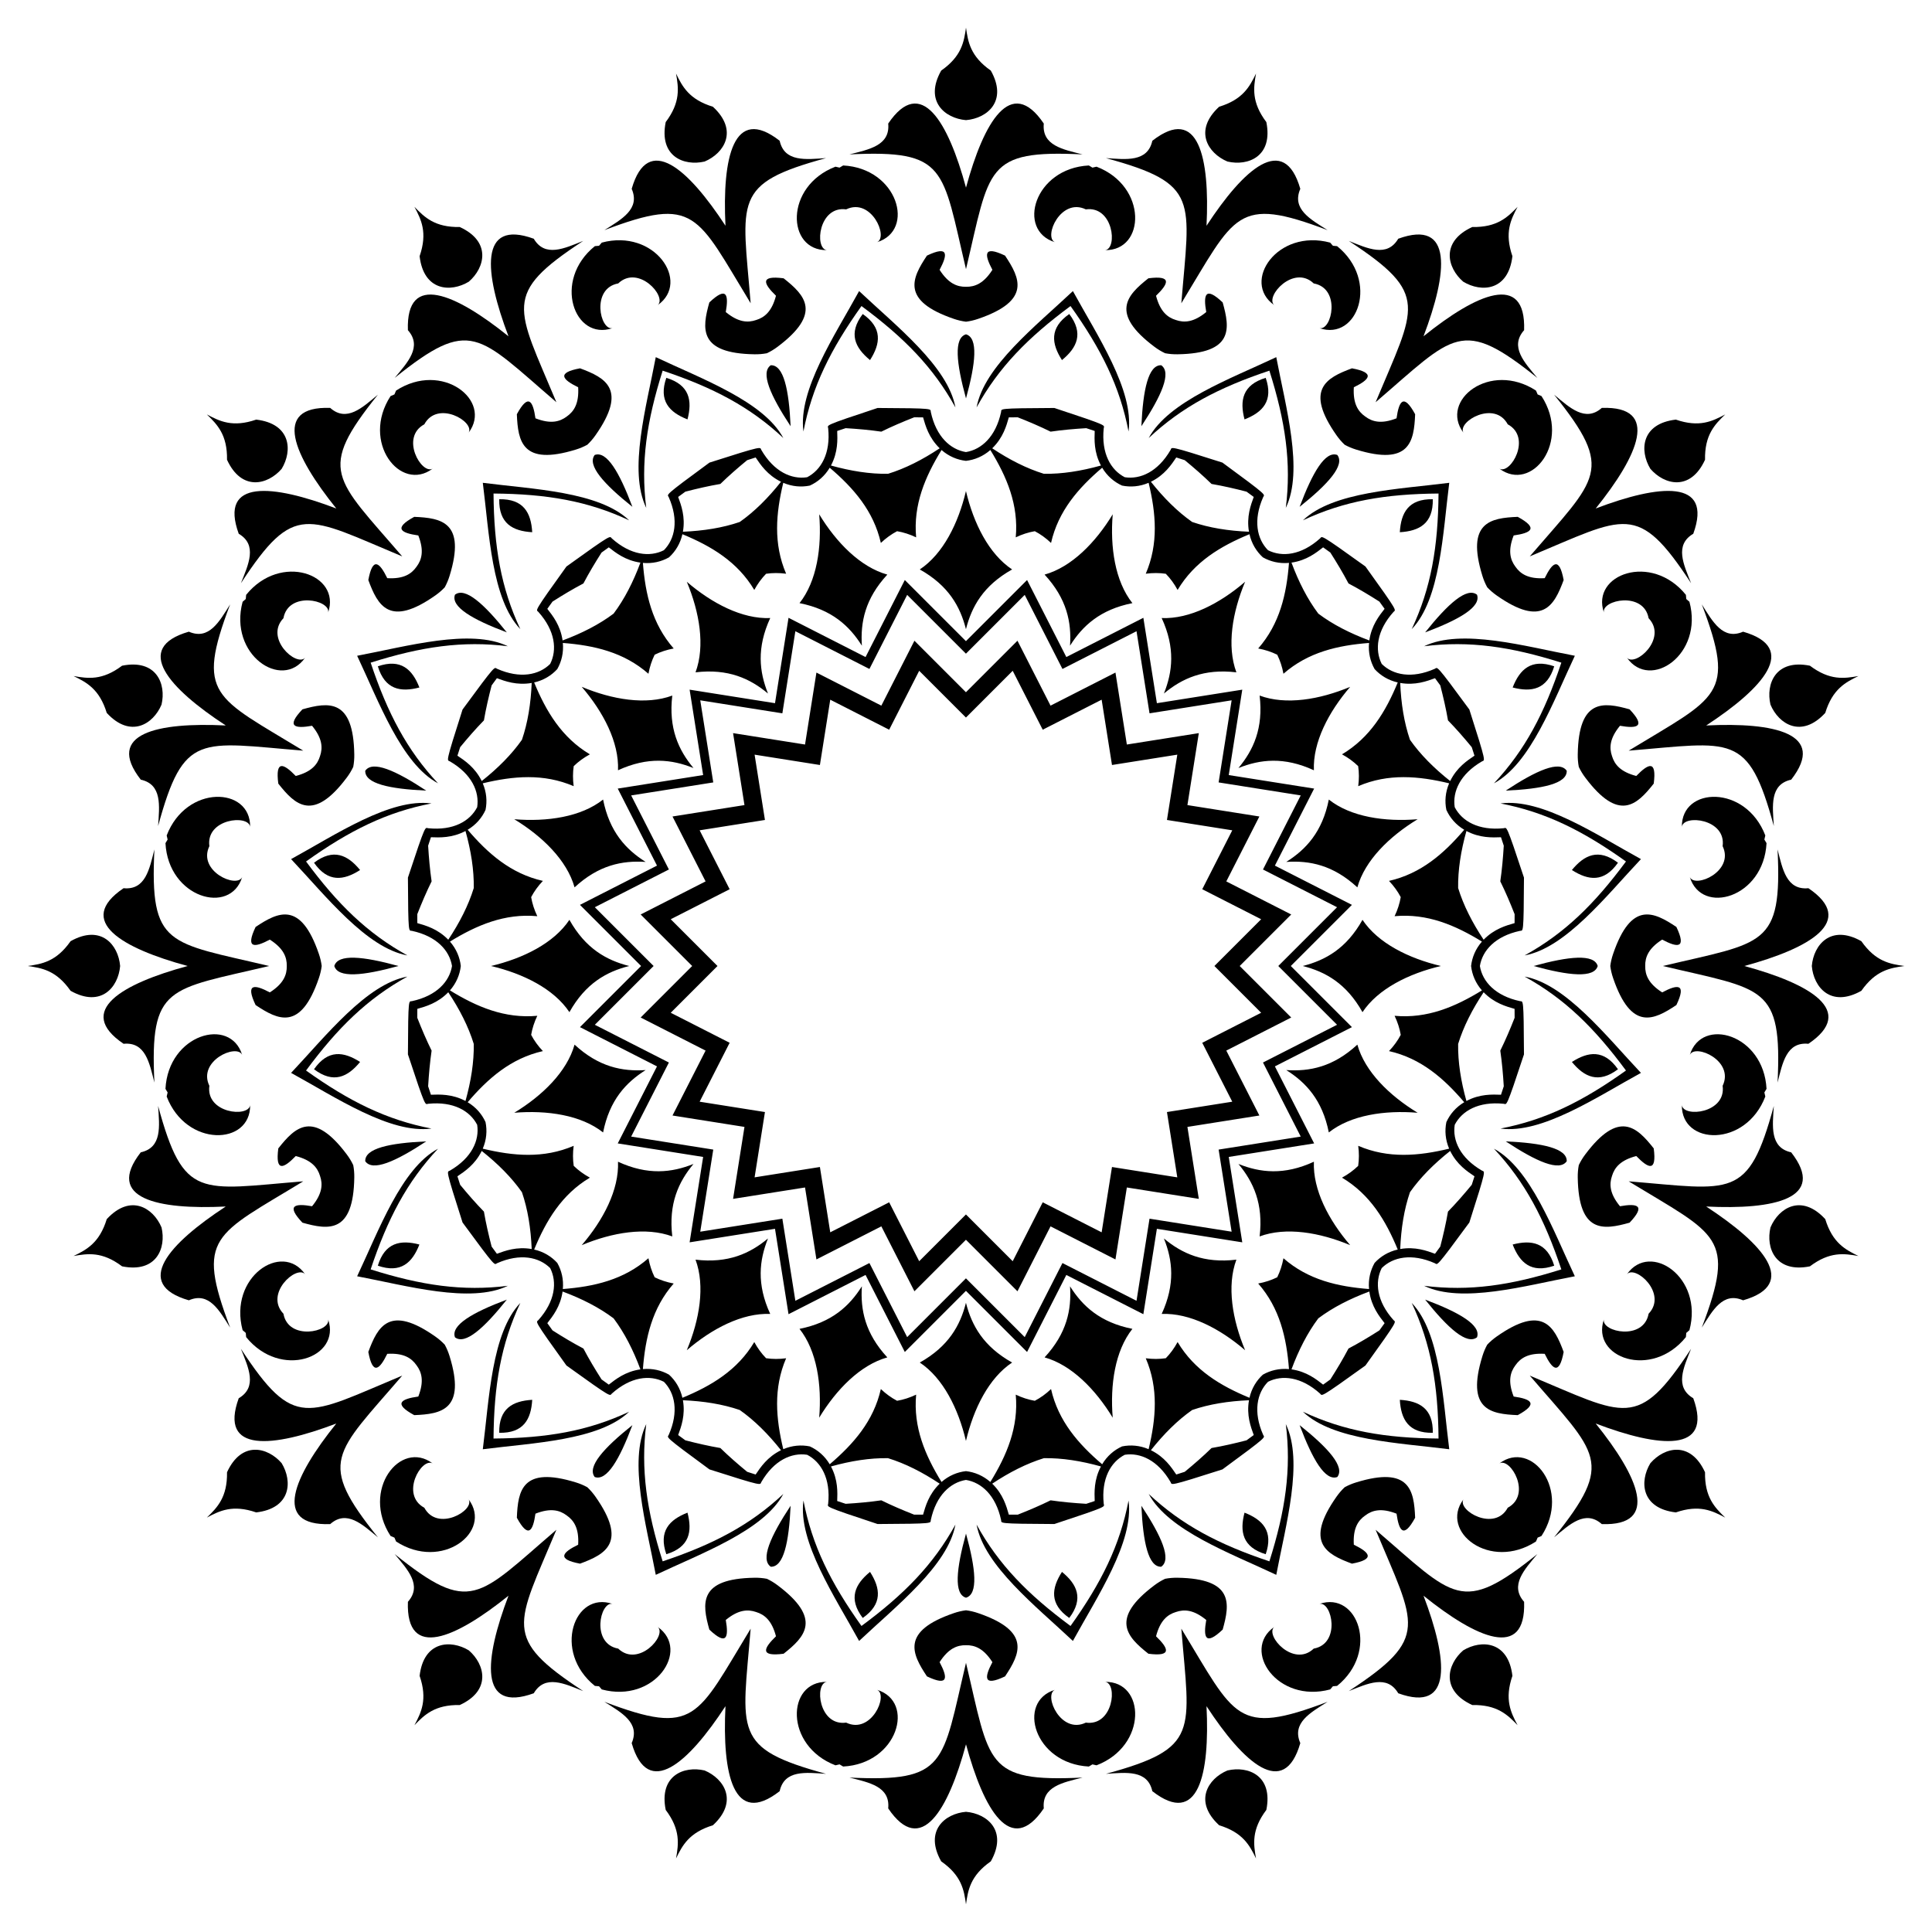
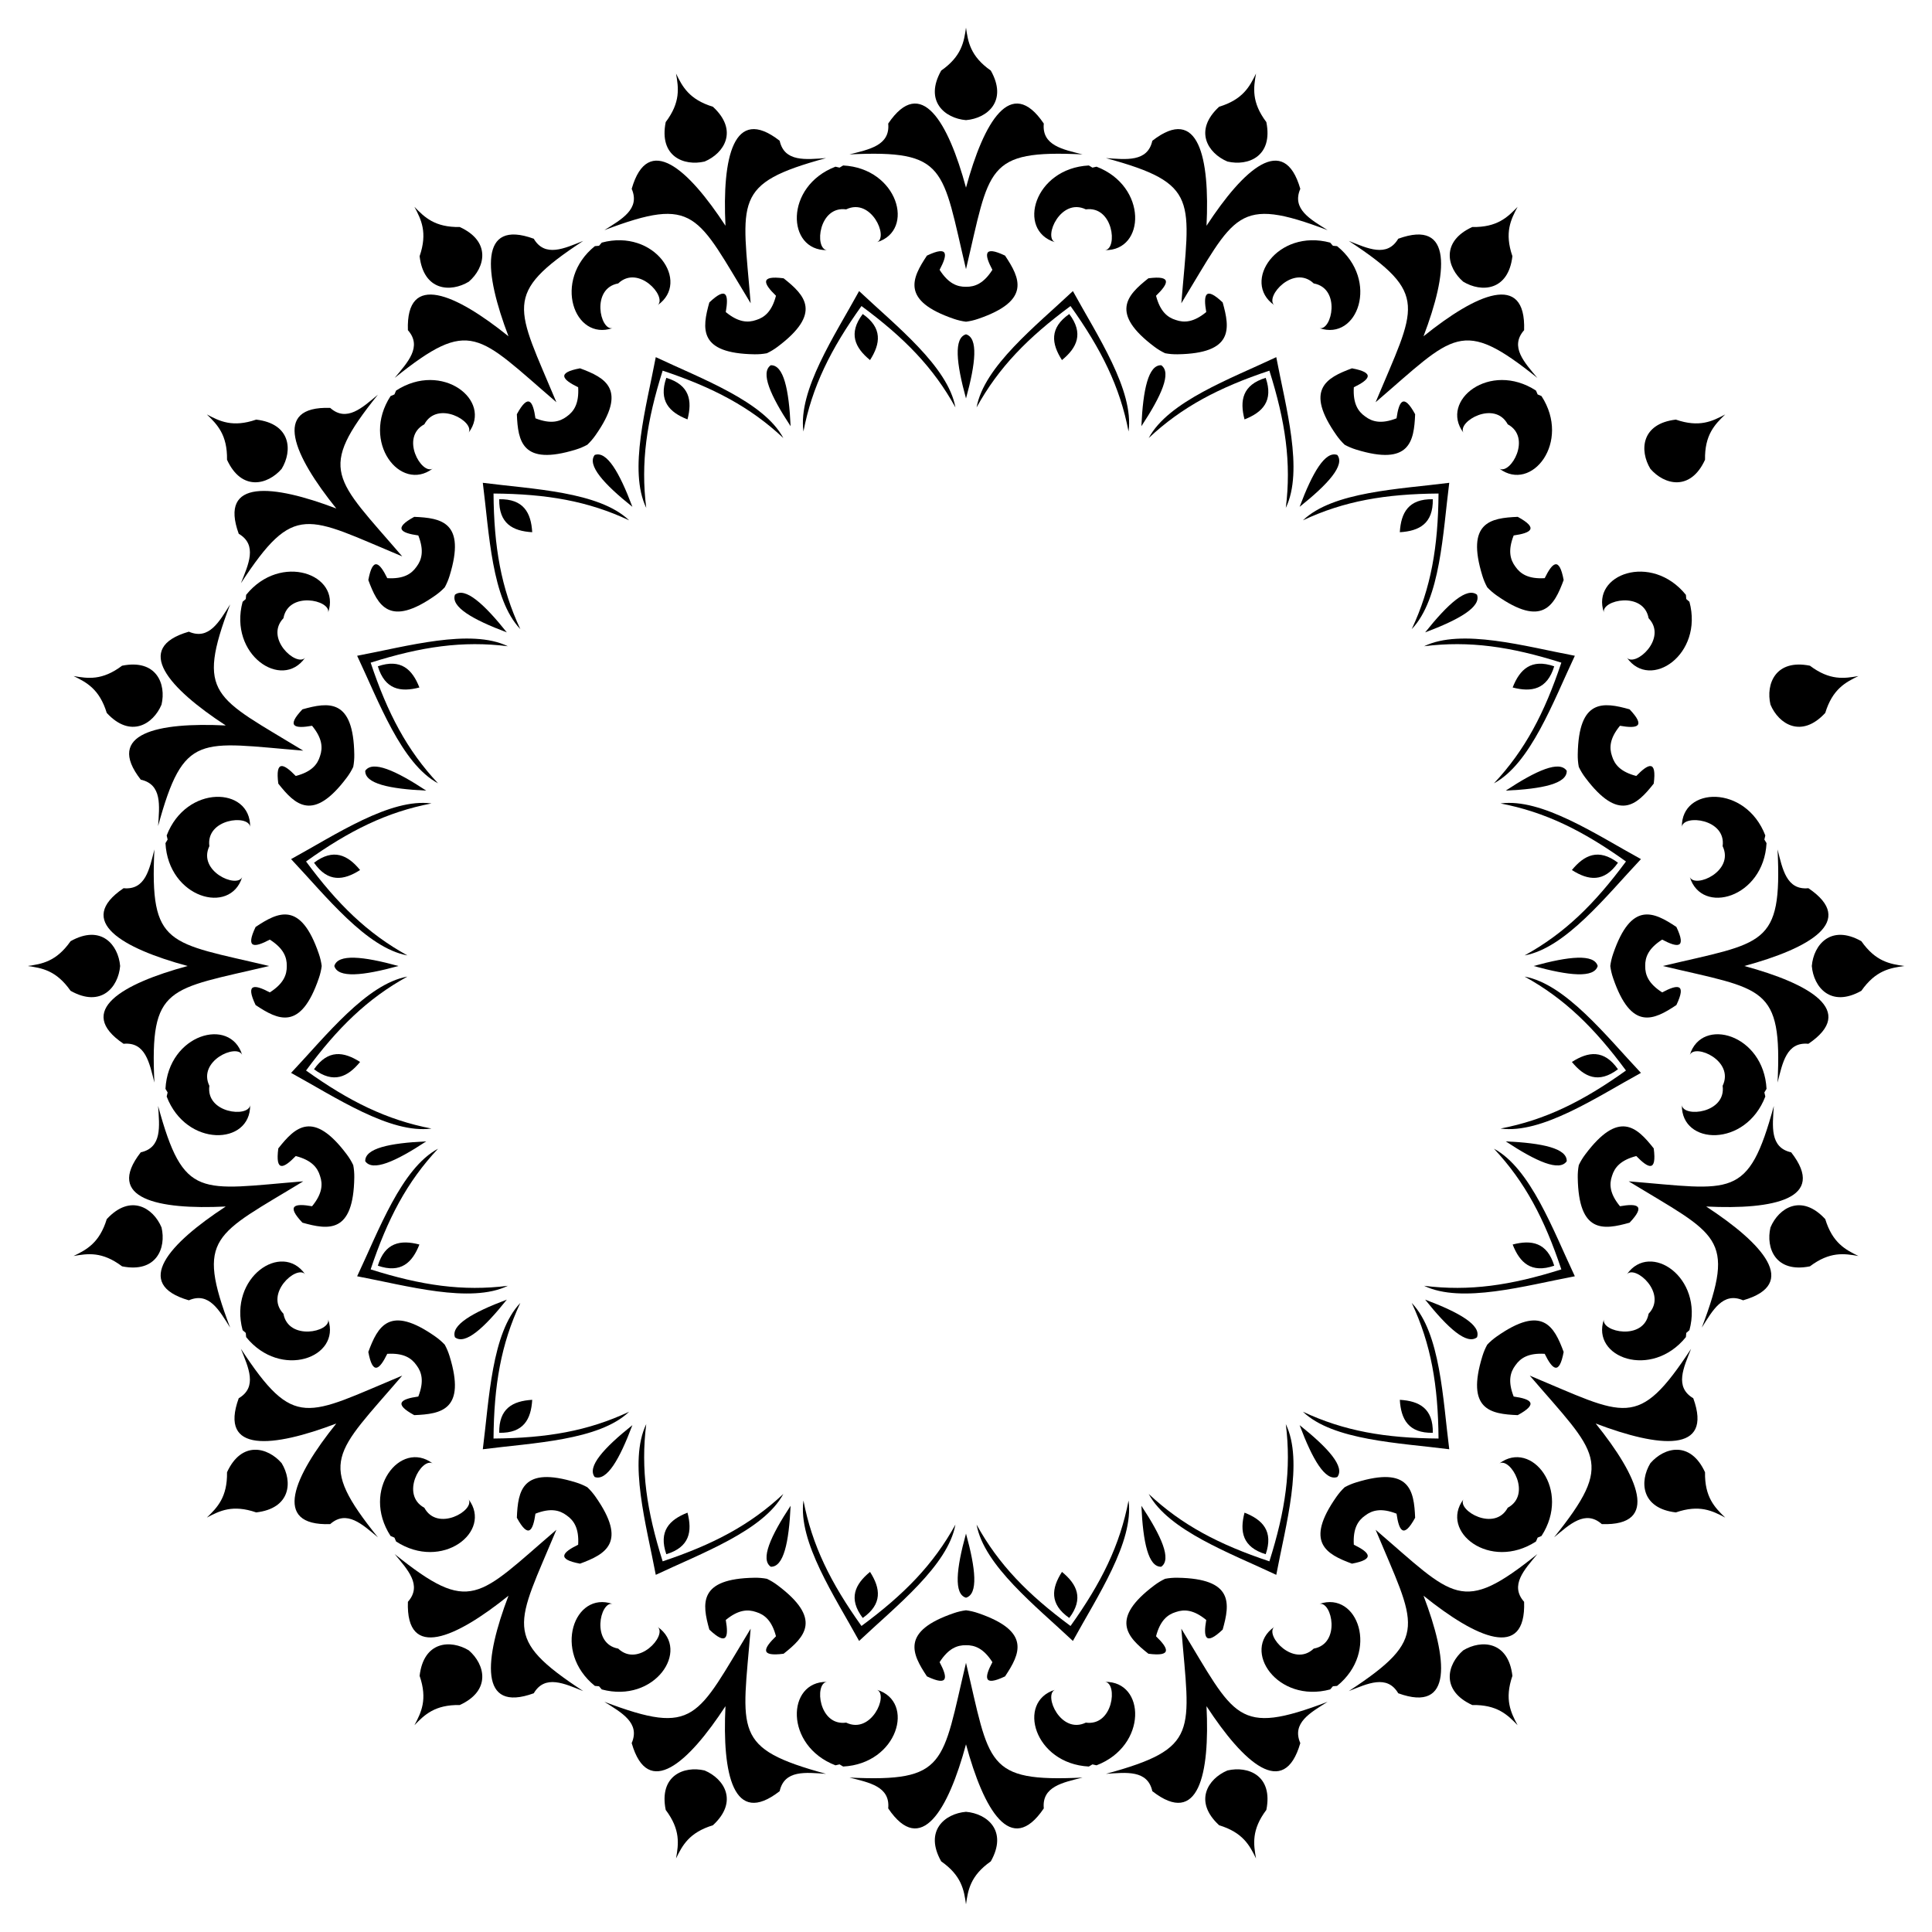
<svg xmlns="http://www.w3.org/2000/svg" enable-background="new 0 0 1647.099 1647.099" version="1.1" viewBox="0 0 1647.1 1647.1" xml:space="preserve">
  <path d="m1213.6 286.7c20.599-54.117 25.482-100.24-21.544-83.176-9.556 16.183-26.077 8.281-42.173 1.853 69.699 45.706 56.998 55.744 22.875 137.54 67.245-57.728 72.867-72.91 137.87-20.746-11.087-13.322-23.708-26.593-11.27-40.681 1.695-49.998-40.659-31.102-85.762 5.213z" />
-   <path d="m1360.4 433.51c36.314-45.103 55.21-87.457 5.214-85.762-14.089 12.438-27.36-0.183-40.681-11.27 52.164 65.007 36.982 70.629-20.746 137.87 81.792-34.123 91.831-46.824 137.54 22.875-6.428-16.096-14.33-32.617 1.853-42.173 17.061-47.026-29.06-42.144-83.177-21.544z" />
-   <path d="m1454.6 618.49c48.475-31.674 79.534-66.116 31.46-79.954-17.243 7.476-25.964-8.628-35.208-23.289 29.523 77.945 13.347 78.6-62.336 124.72 88.334-7.178 101.81-16.155 123.74 64.256-1.139-17.294-3.549-35.449 14.795-39.536 30.758-39.452-14.614-49.06-72.448-46.192z" />
  <path d="m1487.1 823.55c55.89-15.144 96.072-38.303 54.628-66.319-18.709 1.781-22.027-16.229-26.288-33.029 3.992 83.253-11.596 78.878-97.824 99.348 86.229 20.47 101.82 16.095 97.824 99.348 4.261-16.8 7.579-34.811 26.288-33.029 41.444-28.016 1.262-51.175-54.628-66.319z" />
  <path d="m1454.6 1028.6c57.834 2.868 103.21-6.74 72.448-46.192-18.344-4.087-15.934-22.242-14.795-39.536-21.93 80.412-35.403 71.434-123.74 64.256 75.682 46.115 91.859 46.77 62.336 124.72 9.244-14.661 17.965-30.765 35.208-23.289 48.074-13.838 17.015-48.281-31.46-79.954z" />
  <path d="m1360.4 1213.6c54.117 20.599 100.24 25.482 83.176-21.544-16.183-9.556-8.281-26.077-1.853-42.173-45.706 69.699-55.744 56.998-137.54 22.875 57.728 67.245 72.91 72.867 20.746 137.87 13.322-11.087 26.593-23.708 40.681-11.27 49.997 1.695 31.101-40.659-5.213-85.762z" />
  <path d="m1213.6 1360.4c45.103 36.314 87.457 55.21 85.762 5.214-12.438-14.089 0.183-27.36 11.27-40.681-65.007 52.164-70.629 36.982-137.87-20.746 34.123 81.792 46.824 91.831-22.875 137.54 16.096-6.428 32.617-14.33 42.173 1.853 47.026 17.061 42.143-29.06 21.544-83.177z" />
  <path d="m1028.6 1454.6c31.674 48.475 66.116 79.534 79.954 31.46-7.475-17.243 8.628-25.964 23.289-35.208-77.945 29.523-78.6 13.347-124.72-62.336 7.178 88.334 16.155 101.81-64.256 123.74 17.294-1.139 35.449-3.549 39.536 14.795 39.452 30.758 49.06-14.614 46.192-72.448z" />
  <path d="m823.55 1487.1c15.144 55.89 38.303 96.072 66.319 54.628-1.781-18.709 16.229-22.027 33.029-26.288-83.253 3.992-78.878-11.596-99.348-97.824-20.47 86.229-16.095 101.82-99.348 97.824 16.8 4.261 34.811 7.579 33.029 26.288 28.017 41.444 51.175 1.262 66.319-54.628z" />
  <path d="m618.49 1454.6c-2.868 57.834 6.74 103.21 46.192 72.448 4.087-18.344 22.242-15.934 39.536-14.795-80.412-21.93-71.434-35.403-64.256-123.74-46.115 75.682-46.77 91.859-124.72 62.336 14.661 9.244 30.765 17.965 23.289 35.208 13.838 48.074 48.28 17.015 79.954-31.46z" />
  <path d="m433.51 1360.4c-20.599 54.117-25.482 100.24 21.544 83.176 9.556-16.183 26.077-8.281 42.173-1.853-69.699-45.706-56.998-55.744-22.875-137.54-67.245 57.728-72.867 72.91-137.87 20.746 11.087 13.322 23.708 26.593 11.27 40.681-1.696 49.997 40.659 31.101 85.762-5.213z" />
  <path d="m286.7 1213.6c-36.314 45.103-55.21 87.457-5.214 85.762 14.089-12.438 27.36 0.183 40.681 11.27-52.164-65.007-36.982-70.629 20.746-137.87-81.792 34.123-91.831 46.824-137.54-22.875 6.428 16.096 14.33 32.617-1.853 42.173-17.061 47.026 29.059 42.143 83.177 21.544z" />
  <path d="m192.45 1028.6c-48.475 31.674-79.534 66.116-31.46 79.954 17.243-7.475 25.964 8.628 35.208 23.289-29.523-77.945-13.346-78.6 62.336-124.72-88.334 7.178-101.81 16.155-123.74-64.256 1.139 17.294 3.549 35.449-14.795 39.536-30.759 39.452 14.613 49.06 72.448 46.192z" />
  <path d="m159.97 823.55c-55.89 15.144-96.072 38.303-54.628 66.319 18.709-1.781 22.027 16.229 26.288 33.029-3.992-83.253 11.596-78.878 97.824-99.348-86.228-20.47-101.82-16.095-97.824-99.348-4.261 16.8-7.579 34.811-26.288 33.029-41.444 28.017-1.262 51.175 54.628 66.319z" />
  <path d="m192.45 618.49c-57.834-2.868-103.21 6.74-72.448 46.192 18.344 4.087 15.934 22.242 14.795 39.536 21.93-80.412 35.403-71.434 123.74-64.256-75.682-46.115-91.859-46.77-62.336-124.72-9.244 14.661-17.965 30.765-35.208 23.289-48.074 13.838-17.015 48.28 31.46 79.954z" />
  <path d="m286.7 433.51c-54.117-20.599-100.24-25.482-83.176 21.544 16.183 9.556 8.281 26.077 1.853 42.173 45.706-69.699 55.744-56.998 137.54-22.875-57.728-67.245-72.91-72.867-20.746-137.87-13.322 11.087-26.593 23.708-40.681 11.27-49.998-1.696-31.102 40.659 5.213 85.762z" />
  <path d="m433.51 286.7c-45.103-36.314-87.457-55.21-85.762-5.214 12.438 14.089-0.183 27.36-11.27 40.681 65.007-52.164 70.629-36.982 137.87 20.746-34.123-81.792-46.824-91.831 22.875-137.54-16.096 6.428-32.617 14.33-42.173-1.853-47.026-17.061-42.144 29.059-21.544 83.177z" />
  <path d="m618.49 192.45c-31.674-48.475-66.116-79.534-79.954-31.46 7.476 17.243-8.628 25.964-23.289 35.208 77.945-29.523 78.6-13.346 124.72 62.336-7.178-88.334-16.155-101.81 64.256-123.74-17.294 1.139-35.449 3.549-39.536-14.795-39.452-30.759-49.06 14.613-46.192 72.448z" />
  <path d="m823.55 159.97c-15.144-55.89-38.303-96.072-66.319-54.628 1.781 18.709-16.229 22.027-33.029 26.288 83.253-3.992 78.878 11.596 99.348 97.824 20.47-86.228 16.095-101.82 99.348-97.824-16.8-4.261-34.811-7.579-33.029-26.288-28.016-41.444-51.175-1.262-66.319 54.628z" />
  <path d="m1028.6 192.45c2.868-57.834-6.74-103.21-46.192-72.448-4.087 18.344-22.242 15.934-39.536 14.795 80.412 21.93 71.434 35.403 64.256 123.74 46.115-75.682 46.77-91.859 124.72-62.336-14.661-9.244-30.765-17.965-23.289-35.208-13.838-48.074-48.281-17.015-79.954 31.46z" />
  <path d="m1163.9 355.08c-6.145-4.302-10.538-11.019-9.715-24.916 13.27-6.496 18.77-12.365-1.594-16.155-21.808 8.067-40.655 17.998-13.155 57.097 2.073 2.959 4.393 5.648 6.96 8.065 3.092 1.695 6.366 3.07 9.821 4.127 45.684 14.072 49.305-6.922 50.238-30.155-9.897-18.196-13.78-11.152-15.857 3.476-12.962 5.077-20.707 2.976-26.698-1.539z" />
  <path d="m1292 483.19c-4.515-5.991-6.617-13.736-1.54-26.698 14.628-2.077 21.672-5.96 3.476-15.857-23.233 0.933-44.227 4.554-30.155 50.238 1.057 3.455 2.433 6.729 4.127 9.821 2.417 2.567 5.106 4.887 8.065 6.96 39.099 27.5 49.031 8.653 57.097-13.155-3.79-20.364-9.66-14.864-16.156-1.594-13.895 0.823-20.612-3.569-24.914-9.715z" />
  <path d="m1374.3 644.61c-2.443-7.093-2.048-15.109 6.785-25.868 14.554 2.545 22.453 1.029 8.206-14.007-22.384-6.292-43.469-9.336-44.203 38.461-0.062 3.613 0.234 7.151 0.891 10.616 1.506 3.188 3.345 6.226 5.519 9.112 28.688 38.236 43.957 23.381 58.368 5.133 2.688-20.538-4.593-17.122-14.872-6.508-13.471-3.512-18.501-9.765-20.694-16.939z" />
  <path d="m1402.6 823.55c-0.131-7.501 2.721-15.002 14.447-22.505 13.055 6.918 21.036 7.917 12.133-10.786-19.344-12.901-38.457-22.312-53.925 22.919-1.176 3.417-1.987 6.874-2.433 10.372 0.447 3.498 1.258 6.955 2.433 10.372 15.468 45.23 34.581 35.82 53.925 22.919 8.903-18.702 0.922-17.703-12.133-10.785-11.726-7.504-14.578-15.005-14.447-22.506z" />
  <path d="m1374.3 1002.5c2.193-7.174 7.223-13.427 20.694-16.939 10.279 10.613 17.56 14.03 14.872-6.508-14.411-18.247-29.68-33.103-58.368 5.133-2.174 2.886-4.014 5.923-5.519 9.112-0.656 3.464-0.953 7.003-0.891 10.616 0.734 47.796 21.819 44.753 44.203 38.461 14.247-15.036 6.348-16.552-8.206-14.007-8.833-10.76-9.228-18.775-6.785-25.868z" />
  <path d="m1292 1163.9c4.302-6.145 11.019-10.538 24.916-9.715 6.496 13.27 12.365 18.77 16.156-1.594-8.067-21.808-17.998-40.655-57.097-13.155-2.959 2.073-5.648 4.393-8.065 6.96-1.695 3.092-3.07 6.366-4.127 9.821-14.072 45.684 6.922 49.305 30.155 50.238 18.196-9.897 11.152-13.78-3.476-15.857-5.079-12.962-2.977-20.707 1.538-26.698z" />
  <path d="m1163.9 1292c5.991-4.515 13.736-6.617 26.698-1.54 2.077 14.628 5.96 21.672 15.857 3.476-0.933-23.233-4.554-44.227-50.238-30.155-3.455 1.057-6.729 2.433-9.821 4.127-2.567 2.417-4.887 5.106-6.96 8.065-27.5 39.099-8.653 49.031 13.155 57.097 20.364-3.79 14.864-9.66 1.594-16.156-0.823-13.895 3.57-20.612 9.715-24.914z" />
  <path d="m1002.5 1374.3c7.093-2.443 15.109-2.048 25.868 6.785-2.545 14.554-1.029 22.453 14.007 8.206 6.292-22.384 9.336-43.469-38.461-44.203-3.613-0.062-7.151 0.234-10.616 0.891-3.188 1.506-6.226 3.345-9.112 5.519-38.237 28.688-23.381 43.957-5.133 58.368 20.538 2.688 17.122-4.593 6.508-14.872 3.512-13.471 9.764-18.501 16.939-20.694z" />
  <path d="m823.55 1402.6c7.501-0.131 15.002 2.721 22.505 14.447-6.918 13.055-7.917 21.036 10.785 12.133 12.901-19.344 22.312-38.457-22.919-53.925-3.417-1.176-6.874-1.987-10.372-2.433-3.498 0.447-6.955 1.258-10.372 2.433-45.23 15.468-35.82 34.581-22.919 53.925 18.702 8.903 17.703 0.922 10.786-12.133 7.504-11.726 15.006-14.578 22.506-14.447z" />
  <path d="m644.61 1374.3c7.174 2.193 13.427 7.223 16.939 20.694-10.613 10.279-14.03 17.56 6.508 14.872 18.248-14.411 33.103-29.68-5.133-58.368-2.886-2.174-5.924-4.014-9.112-5.519-3.464-0.656-7.003-0.953-10.616-0.891-47.796 0.734-44.753 21.819-38.461 44.203 15.036 14.247 16.552 6.348 14.007-8.206 10.759-8.833 18.775-9.228 25.868-6.785z" />
  <path d="m483.19 1292c6.145 4.302 10.538 11.019 9.715 24.916-13.27 6.496-18.77 12.365 1.594 16.156 21.808-8.067 40.655-17.998 13.155-57.097-2.073-2.959-4.393-5.648-6.96-8.065-3.092-1.695-6.366-3.07-9.821-4.127-45.684-14.072-49.305 6.922-50.238 30.155 9.897 18.196 13.78 11.152 15.857-3.476 12.962-5.079 20.707-2.977 26.698 1.538z" />
  <path d="m355.08 1163.9c4.515 5.991 6.617 13.736 1.54 26.698-14.628 2.077-21.672 5.96-3.476 15.857 23.233-0.933 44.227-4.554 30.155-50.238-1.057-3.455-2.433-6.729-4.127-9.821-2.417-2.567-5.106-4.887-8.065-6.96-39.1-27.5-49.031-8.653-57.097 13.155 3.79 20.364 9.659 14.864 16.155 1.594 13.896-0.823 20.612 3.57 24.915 9.715z" />
  <path d="m272.83 1002.5c2.443 7.093 2.048 15.109-6.785 25.868-14.554-2.545-22.453-1.029-8.206 14.007 22.384 6.292 43.469 9.336 44.203-38.461 0.062-3.613-0.234-7.151-0.891-10.616-1.506-3.188-3.345-6.226-5.519-9.112-28.688-38.237-43.957-23.381-58.368-5.133-2.688 20.538 4.593 17.122 14.872 6.508 13.47 3.512 18.501 9.764 20.694 16.939z" />
  <path d="m244.49 823.55c0.131 7.501-2.721 15.002-14.447 22.505-13.055-6.918-21.036-7.917-12.133 10.785 19.344 12.901 38.457 22.312 53.925-22.919 1.176-3.417 1.987-6.874 2.434-10.372-0.447-3.498-1.258-6.955-2.434-10.372-15.468-45.23-34.581-35.82-53.925-22.919-8.903 18.702-0.922 17.703 12.133 10.786 11.726 7.504 14.578 15.006 14.447 22.506z" />
  <path d="m272.83 644.61c-2.193 7.174-7.223 13.427-20.694 16.939-10.279-10.613-17.56-14.03-14.872 6.508 14.411 18.248 29.68 33.103 58.368-5.133 2.174-2.886 4.014-5.924 5.519-9.112 0.656-3.464 0.953-7.003 0.891-10.616-0.734-47.796-21.819-44.753-44.203-38.461-14.247 15.036-6.348 16.552 8.206 14.007 8.833 10.759 9.227 18.775 6.785 25.868z" />
  <path d="m355.08 483.19c-4.302 6.145-11.019 10.538-24.916 9.715-6.496-13.27-12.365-18.77-16.155 1.594 8.067 21.808 17.998 40.655 57.097 13.155 2.959-2.073 5.648-4.393 8.065-6.96 1.695-3.092 3.07-6.366 4.127-9.821 14.072-45.684-6.922-49.305-30.155-50.238-18.196 9.897-11.152 13.78 3.476 15.857 5.077 12.962 2.976 20.707-1.539 26.698z" />
  <path d="m483.19 355.08c-5.991 4.515-13.736 6.617-26.698 1.54-2.077-14.628-5.96-21.672-15.857-3.476 0.933 23.233 4.554 44.227 50.238 30.155 3.455-1.057 6.729-2.433 9.821-4.127 2.567-2.417 4.887-5.106 6.96-8.065 27.5-39.1 8.653-49.031-13.155-57.097-20.364 3.79-14.864 9.659-1.594 16.155 0.823 13.896-3.569 20.612-9.715 24.915z" />
  <path d="m644.61 272.83c-7.093 2.443-15.109 2.048-25.868-6.785 2.545-14.554 1.029-22.453-14.007-8.206-6.292 22.384-9.336 43.469 38.461 44.203 3.613 0.062 7.151-0.234 10.616-0.891 3.188-1.506 6.226-3.345 9.112-5.519 38.236-28.688 23.381-43.957 5.133-58.368-20.538-2.688-17.122 4.593-6.508 14.872-3.512 13.47-9.765 18.501-16.939 20.694z" />
  <path d="m823.55 244.49c-7.501 0.131-15.002-2.721-22.505-14.447 6.918-13.055 7.917-21.036-10.786-12.133-12.901 19.344-22.312 38.457 22.919 53.925 3.417 1.176 6.874 1.987 10.372 2.434 3.498-0.447 6.955-1.258 10.372-2.434 45.23-15.468 35.82-34.581 22.919-53.925-18.702-8.903-17.703-0.922-10.785 12.133-7.504 11.726-15.005 14.578-22.506 14.447z" />
  <path d="m1002.5 272.83c-7.174-2.193-13.427-7.223-16.939-20.694 10.613-10.279 14.03-17.56-6.508-14.872-18.247 14.411-33.103 29.68 5.133 58.368 2.886 2.174 5.923 4.014 9.112 5.519 3.464 0.656 7.003 0.953 10.616 0.891 47.796-0.734 44.753-21.819 38.461-44.203-15.036-14.247-16.552-6.348-14.007 8.206-10.76 8.833-18.775 9.227-25.868 6.785z" />
-   <path d="m1032.9 412.59c9.921 1.698 19.869 3.987 29.831 6.574l6.125 4.492c-2.499 6.878-6.284 16.85-4.047 29.668-17.556-0.733-33.831-3.312-48.429-8.313-12.627-8.871-24.279-20.522-35.191-34.294 11.685-5.723 17.528-14.647 21.623-20.712l7.234 2.315c7.949 6.539 15.649 13.242 22.854 20.27zm116.74 84.82c8.911 4.681 17.665 9.932 26.34 15.471l4.438 6.165c-4.502 5.769-11.184 14.083-13.016 26.965-16.47-6.122-31.152-13.604-43.49-22.872-9.267-12.338-16.749-27.02-22.871-43.49 12.882-1.832 21.196-8.514 26.965-13.016l6.165 4.438c5.537 8.674 10.788 17.428 15.469 26.339zm84.82 116.74c7.028 7.206 13.731 14.905 20.27 22.853l2.315 7.234c-6.065 4.095-14.989 9.938-20.712 21.623-13.772-10.912-25.423-22.565-34.294-35.191-5.001-14.598-7.58-30.873-8.313-48.429 12.818 2.238 22.79-1.547 29.668-4.047l4.491 6.125c2.587 9.963 4.876 19.911 6.575 29.832zm44.592 137.24c4.457 9.025 8.453 18.418 12.216 27.998l-0.033 7.596c-7.033 2.021-17.326 4.82-26.38 14.165-9.726-14.634-17.206-29.317-21.741-44.066-0.245-15.429 2.332-31.705 7.06-48.628 11.499 6.089 22.153 5.571 29.466 5.319l2.379 7.214c-0.619 10.273-1.516 20.442-2.967 30.402zm0 144.3c1.45 9.96 2.348 20.129 2.966 30.403l-2.379 7.214c-7.314-0.252-17.968-0.77-29.466 5.319-4.728-16.923-7.305-33.199-7.06-48.628 4.535-14.75 12.015-29.432 21.741-44.066 9.054 9.345 19.347 12.144 26.38 14.165l0.033 7.596c-3.762 9.579-7.757 18.973-12.215 27.997zm-44.592 137.24c-1.698 9.921-3.987 19.869-6.574 29.831l-4.491 6.125c-6.878-2.499-16.85-6.284-29.668-4.047 0.733-17.556 3.312-33.831 8.313-48.429 8.871-12.627 20.522-24.279 34.294-35.191 5.724 11.685 14.647 17.528 20.712 21.623l-2.315 7.234c-6.54 7.949-13.243 15.649-20.271 22.854zm-84.82 116.74c-4.681 8.911-9.932 17.665-15.471 26.34l-6.165 4.438c-5.769-4.502-14.083-11.184-26.965-13.016 6.122-16.47 13.604-31.152 22.871-43.49 12.339-9.267 27.02-16.749 43.49-22.871 1.833 12.882 8.514 21.196 13.016 26.965l-4.438 6.165c-8.673 5.537-17.428 10.788-26.338 15.469zm-116.74 84.82c-7.205 7.028-14.905 13.731-22.853 20.27l-7.234 2.315c-4.095-6.065-9.938-14.989-21.623-20.712 10.912-13.772 22.565-25.423 35.191-34.294 14.598-5.001 30.873-7.58 48.429-8.313-2.238 12.818 1.547 22.79 4.047 29.668l-6.125 4.491c-9.962 2.587-19.911 4.876-29.832 6.575zm-137.24 44.592c-9.025 4.457-18.418 8.453-27.998 12.216l-7.596-0.033c-2.021-7.033-4.82-17.326-14.165-26.38 14.634-9.726 29.317-17.206 44.066-21.741 15.429-0.245 31.705 2.332 48.628 7.06-6.089 11.499-5.571 22.153-5.319 29.466l-7.214 2.379c-10.272-0.619-20.441-1.516-30.402-2.967zm-144.3 0c-9.96 1.45-20.129 2.348-30.403 2.966l-7.214-2.379c0.252-7.314 0.77-17.968-5.319-29.466 16.923-4.728 33.199-7.305 48.628-7.06 14.75 4.535 29.432 12.015 44.066 21.741-9.345 9.054-12.144 19.347-14.165 26.38l-7.596 0.033c-9.579-3.762-18.972-7.757-27.997-12.215zm-137.24-44.592c-9.921-1.698-19.869-3.987-29.831-6.574l-6.125-4.491c2.499-6.878 6.284-16.85 4.047-29.668 17.556 0.733 33.831 3.312 48.429 8.313 12.627 8.871 24.279 20.522 35.191 34.294-11.685 5.724-17.528 14.647-21.623 20.712l-7.234-2.315c-7.949-6.54-15.648-13.243-22.854-20.271zm-116.74-84.82c-8.911-4.681-17.665-9.932-26.34-15.471l-4.438-6.165c4.502-5.769 11.184-14.083 13.016-26.965 16.47 6.122 31.152 13.604 43.49 22.871 9.267 12.339 16.749 27.02 22.872 43.49-12.882 1.833-21.197 8.514-26.965 13.016l-6.165-4.438c-5.538-8.673-10.789-17.428-15.47-26.338zm-84.82-116.74c-7.028-7.205-13.731-14.905-20.27-22.853l-2.315-7.234c6.065-4.095 14.989-9.938 20.712-21.623 13.772 10.912 25.423 22.565 34.294 35.191 5.001 14.598 7.58 30.873 8.313 48.429-12.818-2.238-22.79 1.547-29.668 4.047l-4.492-6.125c-2.587-9.962-4.876-19.911-6.574-29.832zm-44.593-137.24c-4.457-9.025-8.453-18.418-12.216-27.998l0.033-7.596c7.033-2.021 17.326-4.82 26.38-14.165 9.726 14.634 17.206 29.317 21.741 44.066 0.245 15.429-2.332 31.705-7.059 48.628-11.499-6.089-22.153-5.571-29.466-5.319l-2.379-7.214c0.618-10.272 1.516-20.441 2.966-30.402zm0-144.3c-1.45-9.96-2.348-20.129-2.966-30.403l2.379-7.214c7.314 0.252 17.967 0.77 29.466-5.319 4.728 16.923 7.305 33.199 7.059 48.628-4.535 14.75-12.015 29.432-21.741 44.066-9.054-9.345-19.347-12.144-26.38-14.165l-0.033-7.596c3.763-9.579 7.759-18.972 12.216-27.997zm44.593-137.24c1.698-9.921 3.987-19.869 6.574-29.831l4.492-6.125c6.878 2.499 16.85 6.284 29.668 4.047-0.733 17.556-3.312 33.831-8.313 48.429-8.871 12.627-20.522 24.279-34.294 35.191-5.723-11.685-14.647-17.528-20.712-21.623l2.315-7.234c6.539-7.949 13.242-15.648 20.27-22.854zm84.82-116.74c4.681-8.911 9.932-17.665 15.471-26.34l6.165-4.438c5.769 4.502 14.083 11.184 26.965 13.016-6.122 16.47-13.604 31.152-22.872 43.49-12.338 9.267-27.02 16.749-43.49 22.872-1.832-12.882-8.514-21.197-13.016-26.965l4.438-6.165c8.674-5.538 17.428-10.789 26.339-15.47zm116.74-84.82c7.206-7.028 14.905-13.731 22.853-20.27l7.234-2.315c4.095 6.065 9.938 14.989 21.623 20.712-10.912 13.772-22.565 25.423-35.191 34.294-14.598 5.001-30.873 7.58-48.429 8.313 2.238-12.818-1.547-22.79-4.047-29.668l6.125-4.492c9.963-2.587 19.911-4.876 29.832-6.574zm137.24-44.593c9.025-4.457 18.418-8.453 27.998-12.216l7.596 0.033c2.021 7.033 4.82 17.326 14.165 26.38-14.634 9.726-29.317 17.206-44.066 21.741-15.429 0.245-31.705-2.332-48.628-7.059 6.089-11.499 5.571-22.153 5.319-29.466l7.214-2.379c10.273 0.618 20.442 1.516 30.402 2.966zm144.3 0c9.96-1.45 20.129-2.348 30.403-2.966l7.214 2.379c-0.252 7.314-0.77 17.967 5.319 29.466-16.923 4.728-33.199 7.305-48.628 7.059-14.75-4.535-29.432-12.015-44.066-21.741 9.345-9.054 12.144-19.347 14.165-26.38l7.596-0.033c9.579 3.763 18.973 7.759 27.997 12.216zm185.38 101.09c-9.424-9.512-12.873-25.523-4.143-45.279 1.109-2.508 5.223-0.135-34.719-29.424-47.172-15.098-42.835-13.165-44.212-10.793-10.852 18.675-25.832 25.296-39.067 23.263-11.902-6.134-20.13-20.296-17.932-41.783 0.28-2.728 4.926-1.743-42.112-17.255-49.529 0.218-44.806 0.716-45.383 3.398-4.55 21.115-16.751 32.04-29.966 34.196-13.215-2.156-25.416-13.082-29.966-34.196-0.577-2.681 4.146-3.179-45.383-3.398-47.038 15.513-42.392 14.527-42.112 17.255 2.198 21.487-6.03 35.648-17.932 41.783-13.234 2.033-28.215-4.587-39.067-23.263-1.377-2.372 2.961-4.305-44.212 10.793-39.942 29.289-35.828 26.916-34.719 29.424 8.73 19.756 5.281 35.767-4.143 45.279-11.958 6.023-28.251 4.356-44.343-10.052-2.042-1.83 1.485-5.009-38.713 23.927-28.936 40.198-25.757 36.67-23.927 38.713 14.408 16.092 16.075 32.385 10.052 44.343-9.512 9.424-25.523 12.873-45.279 4.143-2.508-1.109-0.135-5.223-29.424 34.719-15.098 47.172-13.165 42.835-10.793 44.212 18.675 10.852 25.296 25.832 23.263 39.067-6.134 11.902-20.296 20.13-41.783 17.932-2.728-0.28-1.743-4.926-17.255 42.112 0.218 49.529 0.716 44.806 3.398 45.383 21.115 4.55 32.04 16.751 34.196 29.966-2.156 13.215-13.082 25.416-34.196 29.966-2.681 0.577-3.179-4.146-3.398 45.383 15.513 47.038 14.527 42.392 17.255 42.112 21.487-2.198 35.648 6.03 41.783 17.932 2.033 13.234-4.587 28.215-23.263 39.067-2.372 1.377-4.305-2.961 10.793 44.212 29.289 39.942 26.916 35.828 29.424 34.719 19.756-8.73 35.767-5.281 45.279 4.143 6.023 11.958 4.356 28.251-10.052 44.343-1.83 2.042-5.009-1.485 23.927 38.713 40.198 28.936 36.67 25.757 38.713 23.927 16.092-14.408 32.385-16.075 44.343-10.052 9.424 9.512 12.873 25.523 4.143 45.279-1.109 2.508-5.223 0.135 34.719 29.424 47.172 15.098 42.835 13.165 44.212 10.793 10.852-18.675 25.832-25.296 39.067-23.263 11.902 6.134 20.13 20.296 17.932 41.783-0.28 2.728-4.926 1.743 42.112 17.255 49.529-0.218 44.806-0.716 45.383-3.397 4.55-21.115 16.751-32.04 29.966-34.197 13.215 2.156 25.416 13.082 29.966 34.197 0.577 2.681-4.146 3.179 45.383 3.397 47.038-15.513 42.392-14.527 42.112-17.255-2.198-21.487 6.03-35.648 17.932-41.783 13.234-2.033 28.215 4.587 39.067 23.263 1.377 2.372-2.961 4.305 44.212-10.793 39.942-29.289 35.828-26.916 34.719-29.424-8.73-19.756-5.281-35.767 4.143-45.279 11.958-6.023 28.251-4.356 44.343 10.052 2.042 1.83-1.485 5.009 38.713-23.927 28.936-40.198 25.757-36.67 23.927-38.713-14.408-16.092-16.075-32.385-10.052-44.343 9.512-9.424 25.523-12.873 45.279-4.143 2.508 1.109 0.135 5.223 29.424-34.719 15.098-47.172 13.165-42.835 10.793-44.212-18.675-10.852-25.296-25.832-23.263-39.067 6.134-11.902 20.296-20.13 41.783-17.932 2.728 0.28 1.743 4.926 17.255-42.112-0.218-49.529-0.716-44.806-3.397-45.383-21.115-4.55-32.04-16.751-34.197-29.966 2.156-13.215 13.082-25.416 34.197-29.966 2.681-0.577 3.179 4.146 3.397-45.383-15.513-47.038-14.527-42.392-17.255-42.112-21.487 2.198-35.648-6.03-41.783-17.932-2.033-13.234 4.587-28.215 23.263-39.067 2.372-1.377 4.305 2.961-10.793-44.212-29.289-39.942-26.916-35.828-29.424-34.719-19.756 8.73-35.767 5.281-45.279-4.143-6.023-11.958-4.356-28.251 10.052-44.343 1.83-2.042 5.009 1.485-23.927-38.713-40.198-28.936-36.67-25.757-38.713-23.927-16.091 14.408-32.384 16.075-44.343 10.052zm-141.85 127.42 8.819 55.68 55.68-8.819-8.819 55.68 55.68 8.819-25.594 50.229 50.229 25.593-39.862 39.862 39.862 39.862-50.229 25.594 25.593 50.229-55.68 8.819 8.819 55.68-55.68-8.819-8.819 55.68-50.228-25.594-25.593 50.229-39.862-39.862-39.862 39.862-25.594-50.229-50.229 25.593-8.819-55.68-55.68 8.819 8.819-55.68-55.68-8.819 25.593-50.229-50.229-25.593 39.862-39.862-39.862-39.862 50.229-25.593-25.593-50.229 55.68-8.819-8.819-55.68 55.68 8.819 8.819-55.68 50.229 25.593 25.593-50.229 39.862 39.862 39.862-39.862 25.593 50.229 50.23-25.593zm122.31-100.53c-21.354 18.367-47.236 31.918-71.123 30.935 11.741 25.5 9.308 45.828 1.901 64.341 15.318-12.765 33.899-21.361 61.779-18.075-8.316-22.414-3.427-51.216 7.443-77.201zm-112.87-57.512c-14.633 24.067-35.061 44.952-58.082 51.399 19.047 20.624 23.014 40.709 21.69 60.604 10.623-16.874 25.638-30.791 53.17-36.281-14.835-18.747-19.086-47.65-16.778-75.722zm-125.12-19.818c-6.48 27.411-19.454 53.587-39.356 66.832 24.488 13.729 34.467 31.605 39.356 50.936 4.889-19.331 14.869-37.207 39.356-50.936-19.902-13.245-32.876-39.421-39.356-66.832zm-125.12 19.818c2.308 28.072-1.943 56.976-16.778 75.722 27.532 5.49 42.547 19.407 53.17 36.281-1.324-19.895 2.643-39.98 21.69-60.604-23.021-6.447-43.449-27.332-58.082-51.399zm-112.87 57.512c10.869 25.985 15.759 54.787 7.443 77.201 27.881-3.287 46.462 5.309 61.779 18.075-7.407-18.513-9.841-38.841 1.901-64.341-23.887 0.982-49.769-12.568-71.123-30.935zm-89.577 89.577c18.367 21.354 31.918 47.236 30.935 71.122 25.5-11.741 45.828-9.308 64.341-1.901-12.765-15.318-21.361-33.899-18.075-61.779-22.414 8.317-51.216 3.427-77.201-7.442zm-57.512 112.87c24.067 14.633 44.952 35.061 51.399 58.082 20.624-19.047 40.709-23.014 60.604-21.69-16.874-10.623-30.791-25.638-36.281-53.17-18.747 14.835-47.65 19.085-75.722 16.778zm-19.818 125.12c27.411 6.48 53.587 19.454 66.832 39.356 13.729-24.488 31.605-34.467 50.936-39.356-19.331-4.889-37.207-14.869-50.936-39.356-13.245 19.902-39.421 32.876-66.832 39.356zm19.818 125.12c28.072-2.308 56.976 1.943 75.722 16.778 5.49-27.532 19.407-42.547 36.281-53.17-19.895 1.324-39.98-2.643-60.604-21.69-6.447 23.021-27.332 43.449-51.399 58.082zm57.512 112.87c25.985-10.87 54.787-15.759 77.201-7.443-3.287-27.881 5.309-46.462 18.075-61.779-18.513 7.407-38.841 9.841-64.341-1.901 0.982 23.886-12.568 49.768-30.935 71.123zm89.577 89.577c21.354-18.367 47.236-31.918 71.122-30.935-11.741-25.5-9.308-45.828-1.901-64.341-15.318 12.765-33.899 21.361-61.779 18.075 8.317 22.413 3.427 51.216-7.442 77.201zm112.87 57.512c14.633-24.067 35.061-44.952 58.082-51.399-19.047-20.624-23.014-40.709-21.69-60.604-10.623 16.874-25.638 30.791-53.17 36.281 14.835 18.746 19.085 47.65 16.778 75.722zm125.12 19.817c6.48-27.411 19.454-53.587 39.356-66.832-24.488-13.729-34.467-31.605-39.356-50.936-4.889 19.331-14.869 37.207-39.356 50.936 19.902 13.246 32.876 39.421 39.356 66.832zm125.12-19.817c-2.308-28.072 1.943-56.976 16.778-75.722-27.532-5.49-42.547-19.407-53.17-36.281 1.324 19.896-2.643 39.98-21.69 60.604 23.021 6.447 43.449 27.332 58.082 51.399zm112.87-57.512c-10.87-25.985-15.759-54.787-7.443-77.201-27.881 3.287-46.462-5.309-61.779-18.075 7.407 18.513 9.841 38.84-1.901 64.341 23.886-0.983 49.768 12.568 71.123 30.935zm89.577-89.577c-18.367-21.354-31.918-47.236-30.935-71.123-25.5 11.741-45.828 9.308-64.341 1.901 12.765 15.318 21.361 33.899 18.075 61.779 22.413-8.316 51.216-3.427 77.201 7.443zm57.512-112.87c-24.067-14.633-44.952-35.061-51.399-58.082-20.624 19.047-40.709 23.014-60.604 21.69 16.874 10.623 30.791 25.638 36.281 53.17 18.746-14.835 47.65-19.086 75.722-16.778zm19.817-125.12c-27.411-6.48-53.587-19.454-66.832-39.356-13.729 24.488-31.605 34.467-50.936 39.356 19.331 4.889 37.207 14.869 50.936 39.356 13.246-19.902 39.421-32.876 66.832-39.356zm-19.817-125.12c-28.072 2.308-56.976-1.943-75.722-16.778-5.49 27.532-19.407 42.547-36.281 53.17 19.896-1.324 39.98 2.643 60.604 21.69 6.447-23.021 27.332-43.449 51.399-58.082zm-57.512-112.87c-25.985 10.869-54.787 15.759-77.201 7.443 3.287 27.881-5.309 46.462-18.075 61.779 18.513-7.407 38.84-9.841 64.341 1.901-0.983-23.887 12.568-49.769 30.935-71.123zm-164.79 13.938-11.53-72.8-65.674 33.463-33.463-65.674-52.12 52.119-52.119-52.12-33.463 65.674-65.674-33.463-11.53 72.8-72.801-11.53 11.53 72.801-72.8 11.53 33.463 65.674-65.675 33.464 52.119 52.119-52.119 52.119 65.674 33.463-33.463 65.674 72.8 11.53-11.53 72.801 72.801-11.531 11.53 72.801 65.674-33.463 33.463 65.674 52.119-52.119 52.119 52.119 33.463-65.674 65.674 33.463 11.53-72.801 72.801 11.531-11.531-72.801 72.801-11.53-33.463-65.674 65.674-33.463-52.119-52.119 52.119-52.119-65.674-33.463 33.463-65.674-72.801-11.53 11.531-72.801-72.799 11.53zm7.595-110.34c3.865 3.959 7.223 8.553 10.068 13.793 14.282-24 36.597-37.332 61.277-47.521 1.829 8.007 5.89 14.679 11.403 19.718 6.495 3.686 14.096 5.487 22.276 4.752-2.063 26.62-7.847 51.963-26.259 72.962 5.863 1.087 11.27 2.861 16.229 5.313 2.452 4.959 4.226 10.367 5.313 16.229 21-18.412 46.342-24.196 72.962-26.259-0.735 8.18 1.066 15.781 4.752 22.276 5.038 5.513 11.711 9.575 19.718 11.403-10.189 24.68-23.52 46.995-47.521 61.277 5.24 2.845 9.834 6.204 13.793 10.068 0.8 5.474 0.816 11.165 0.038 17.077 25.661-11.022 51.551-8.691 77.506-2.428-3.227 7.552-3.863 15.338-2.364 22.654 3.088 6.8 8.179 12.725 15.229 16.938-17.316 20.324-36.891 37.426-64.13 43.593 4.104 4.325 7.436 8.939 10.007 13.838-0.931 5.453-2.674 10.871-5.241 16.253 27.811-2.553 51.713 7.664 74.463 21.642-5.403 6.186-8.413 13.393-9.249 20.815 0.836 7.422 3.847 14.629 9.249 20.815-22.749 13.978-46.651 24.195-74.463 21.642 2.567 5.382 4.31 10.799 5.241 16.253-2.571 4.899-5.903 9.513-10.007 13.838 27.239 6.167 46.814 23.269 64.13 43.593-7.05 4.213-12.14 10.138-15.229 16.938-1.499 7.317-0.863 15.102 2.364 22.655-25.955 6.264-51.844 8.594-77.506-2.428 0.778 5.911 0.762 11.603-0.038 17.077-3.959 3.865-8.553 7.223-13.793 10.068 24 14.282 37.332 36.597 47.521 61.277-8.007 1.829-14.679 5.89-19.718 11.403-3.686 6.495-5.487 14.096-4.752 22.276-26.62-2.063-51.963-7.847-72.962-26.259-1.087 5.863-2.861 11.27-5.313 16.229-4.959 2.452-10.367 4.226-16.229 5.313 18.412 21 24.196 46.342 26.259 72.962-8.18-0.735-15.781 1.066-22.276 4.752-5.513 5.038-9.575 11.711-11.403 19.718-24.68-10.189-46.995-23.52-61.277-47.521-2.845 5.24-6.204 9.834-10.068 13.793-5.474 0.8-11.165 0.816-17.077 0.038 11.022 25.661 8.691 51.551 2.428 77.506-7.552-3.227-15.338-3.863-22.655-2.364-6.8 3.088-12.725 8.179-16.938 15.229-20.324-17.316-37.426-36.891-43.593-64.13-4.325 4.104-8.939 7.436-13.838 10.007-5.453-0.931-10.871-2.674-16.253-5.241 2.553 27.811-7.664 51.713-21.642 74.463-6.186-5.403-13.393-8.413-20.815-9.249-7.422 0.836-14.629 3.847-20.815 9.249-13.978-22.749-24.194-46.651-21.642-74.463-5.382 2.567-10.799 4.31-16.253 5.241-4.899-2.571-9.513-5.903-13.838-10.007-6.166 27.239-23.269 46.814-43.593 64.13-4.213-7.05-10.138-12.14-16.938-15.229-7.317-1.499-15.102-0.863-22.654 2.364-6.264-25.955-8.594-51.844 2.428-77.506-5.911 0.778-11.603 0.762-17.077-0.038-3.865-3.959-7.223-8.553-10.068-13.793-14.282 24-36.597 37.332-61.277 47.521-1.829-8.007-5.89-14.679-11.403-19.718-6.495-3.686-14.096-5.487-22.276-4.752 2.063-26.62 7.847-51.963 26.259-72.962-5.863-1.087-11.27-2.861-16.229-5.313-2.452-4.959-4.226-10.367-5.313-16.229-21 18.412-46.342 24.196-72.962 26.259 0.735-8.18-1.066-15.781-4.752-22.276-5.039-5.513-11.711-9.575-19.718-11.403 10.189-24.68 23.52-46.995 47.521-61.277-5.24-2.845-9.834-6.204-13.793-10.068-0.8-5.474-0.816-11.165-0.038-17.077-25.661 11.022-51.551 8.691-77.506 2.428 3.227-7.552 3.863-15.338 2.364-22.655-3.088-6.8-8.179-12.725-15.229-16.938 17.316-20.324 36.891-37.426 64.13-43.593-4.104-4.325-7.436-8.939-10.007-13.838 0.931-5.453 2.674-10.871 5.241-16.253-27.811 2.553-51.713-7.664-74.463-21.642 5.403-6.186 8.413-13.393 9.249-20.815-0.836-7.422-3.847-14.629-9.249-20.815 22.749-13.978 46.651-24.194 74.463-21.642-2.567-5.382-4.31-10.799-5.241-16.253 2.571-4.899 5.903-9.513 10.007-13.838-27.239-6.166-46.814-23.269-64.13-43.593 7.05-4.213 12.14-10.138 15.229-16.938 1.499-7.317 0.862-15.102-2.364-22.654 25.955-6.264 51.844-8.594 77.506 2.428-0.778-5.911-0.762-11.603 0.038-17.077 3.959-3.865 8.553-7.223 13.793-10.068-24-14.282-37.332-36.597-47.521-61.277 8.007-1.829 14.679-5.89 19.718-11.403 3.686-6.495 5.487-14.096 4.752-22.276 26.62 2.063 51.963 7.847 72.962 26.259 1.087-5.863 2.861-11.27 5.313-16.229 4.959-2.452 10.367-4.226 16.229-5.313-18.412-21-24.196-46.342-26.259-72.962 8.18 0.735 15.781-1.066 22.276-4.752 5.513-5.039 9.575-11.711 11.403-19.718 24.68 10.189 46.995 23.52 61.277 47.521 2.845-5.24 6.204-9.834 10.068-13.793 5.474-0.8 11.165-0.816 17.077-0.038-11.022-25.661-8.691-51.551-2.428-77.506 7.552 3.227 15.338 3.863 22.654 2.364 6.8-3.088 12.725-8.179 16.938-15.229 20.324 17.316 37.426 36.891 43.593 64.13 4.325-4.104 8.939-7.436 13.838-10.007 5.453 0.931 10.871 2.674 16.253 5.241-2.553-27.811 7.664-51.713 21.642-74.463 6.186 5.403 13.393 8.413 20.815 9.249 7.422-0.836 14.629-3.847 20.815-9.249 13.978 22.749 24.195 46.651 21.642 74.463 5.382-2.567 10.799-4.31 16.253-5.241 4.899 2.571 9.513 5.903 13.838 10.007 6.167-27.239 23.269-46.814 43.593-64.13 4.213 7.05 10.138 12.14 16.938 15.229 7.317 1.499 15.102 0.862 22.655-2.364 6.264 25.955 8.594 51.844-2.428 77.506 5.912-0.778 11.603-0.762 17.077 0.038zm-33.2 145.58-9.717-61.349-55.344 28.199-28.199-55.344-43.921 43.921-43.921-43.921-28.199 55.344-55.344-28.199-9.717 61.349-61.349-9.717 9.717 61.349-61.349 9.717 28.199 55.344-55.344 28.199 43.921 43.921-43.921 43.921 55.344 28.199-28.199 55.344 61.349 9.717-9.717 61.349 61.349-9.717 9.717 61.349 55.344-28.199 28.199 55.344 43.921-43.921 43.921 43.921 28.199-55.344 55.344 28.199 9.717-61.349 61.349 9.717-9.717-61.349 61.349-9.717-28.199-55.344 55.344-28.199-43.921-43.921 43.921-43.921-55.344-28.199 28.199-55.344-61.349-9.717 9.717-61.349-61.349 9.717zm8.243-96.598 11.086 69.994 69.994-11.086-11.086 69.994 69.994 11.086-32.172 63.142 63.142 32.173-50.11 50.11 50.11 50.11-63.142 32.173 32.172 63.142-69.994 11.086 11.086 69.994-69.994-11.086-11.086 69.994-63.142-32.172-32.173 63.142-50.11-50.11-50.11 50.11-32.173-63.142-63.142 32.172-11.086-69.994-69.994 11.086 11.086-69.994-69.994-11.086 32.173-63.142-63.142-32.173 50.11-50.11-50.11-50.11 63.142-32.173-32.173-63.142 69.994-11.086-11.086-69.994 69.994 11.086 11.086-69.994 63.142 32.173 32.173-63.142 50.11 50.11 50.11-50.11 32.173 63.142 63.142-32.173z" />
  <path d="m1293.8 176.34c-8.564 8.871-17.373 17.565-38.648 17.202-27.143 12.442-21.446 34.745-7.71 46.605 15.524 9.4 38.496 7.926 41.941-21.734-6.919-20.123-1.373-31.187 4.417-42.073z" />
  <path d="m1470.8 353.32c-10.887 5.791-21.95 11.337-42.072 4.417-29.66 3.445-31.134 26.417-21.734 41.941 11.859 13.737 34.163 19.434 46.605-7.71-0.364-21.275 8.329-30.084 17.201-38.648z" />
  <path d="m1584.4 576.34c-12.143 2.143-24.379 3.999-41.378-8.8-29.273-5.889-37.773 15.503-33.631 33.172 7.034 16.729 26.485 29.039 46.706 7.069 6.229-20.347 17.219-26.037 28.303-31.441z" />
  <path d="m1623.5 823.55c-12.211-1.714-24.422-3.731-36.633-21.156-26.02-14.646-40.715 3.072-42.236 21.156 1.52 18.084 16.215 35.802 42.236 21.156 12.211-17.425 24.422-19.441 36.633-21.156z" />
  <path d="m1584.4 1070.8c-11.084-5.404-22.074-11.095-28.303-31.441-20.221-21.97-39.672-9.66-46.706 7.069-4.142 17.669 4.358 39.061 33.631 33.172 16.998-12.799 29.234-10.943 41.378-8.8z" />
  <path d="m1470.8 1293.8c-8.871-8.564-17.565-17.373-17.202-38.648-12.442-27.143-34.745-21.446-46.605-7.71-9.4 15.524-7.926 38.496 21.734 41.941 20.122-6.919 31.186-1.373 42.073 4.417z" />
  <path d="m1293.8 1470.8c-5.791-10.887-11.337-21.95-4.417-42.072-3.445-29.66-26.417-31.134-41.941-21.734-13.737 11.859-19.434 34.163 7.71 46.605 21.276-0.364 30.084 8.329 38.648 17.201z" />
  <path d="m1070.8 1584.4c-2.143-12.143-3.999-24.379 8.8-41.378 5.889-29.273-15.503-37.773-33.172-33.631-16.729 7.034-29.039 26.485-7.069 46.706 20.346 6.229 26.037 17.219 31.441 28.303z" />
  <path d="m823.55 1623.5c1.714-12.211 3.731-24.422 21.156-36.633 14.646-26.02-3.072-40.715-21.156-42.236-18.084 1.52-35.802 16.215-21.156 42.236 17.426 12.211 19.442 24.422 21.156 36.633z" />
  <path d="m576.34 1584.4c5.404-11.084 11.095-22.074 31.441-28.303 21.97-20.221 9.66-39.672-7.069-46.706-17.669-4.142-39.061 4.358-33.172 33.631 12.798 16.998 10.943 29.234 8.8 41.378z" />
  <path d="m353.32 1470.8c8.564-8.871 17.373-17.565 38.648-17.202 27.143-12.442 21.447-34.745 7.71-46.605-15.524-9.4-38.496-7.926-41.941 21.734 6.92 20.122 1.374 31.186-4.417 42.073z" />
  <path d="m176.34 1293.8c10.887-5.791 21.951-11.337 42.072-4.417 29.66-3.445 31.134-26.417 21.734-41.941-11.859-13.737-34.163-19.434-46.605 7.71 0.364 21.276-8.33 30.084-17.201 38.648z" />
  <path d="m62.704 1070.8c12.143-2.143 24.379-3.999 41.378 8.8 29.273 5.889 37.773-15.503 33.631-33.172-7.034-16.729-26.485-29.039-46.706-7.069-6.229 20.346-17.219 26.037-28.303 31.441z" />
  <path d="m23.549 823.55c12.211 1.714 24.422 3.731 36.633 21.156 26.02 14.646 40.715-3.072 42.236-21.156-1.52-18.084-16.215-35.802-42.236-21.156-12.211 17.426-24.422 19.442-36.633 21.156z" />
  <path d="m62.704 576.34c11.084 5.404 22.074 11.095 28.303 31.441 20.221 21.97 39.672 9.66 46.706-7.069 4.142-17.669-4.358-39.061-33.631-33.172-16.999 12.798-29.235 10.943-41.378 8.8z" />
  <path d="m176.34 353.32c8.871 8.564 17.565 17.373 17.202 38.648 12.442 27.143 34.745 21.447 46.605 7.71 9.4-15.524 7.926-38.496-21.734-41.941-20.123 6.92-31.187 1.374-42.073-4.417z" />
  <path d="m353.32 176.34c5.791 10.887 11.337 21.951 4.417 42.072 3.445 29.66 26.417 31.134 41.941 21.734 13.737-11.859 19.434-34.163-7.71-46.605-21.275 0.364-30.084-8.33-38.648-17.201z" />
  <path d="m576.34 62.704c2.143 12.143 3.999 24.379-8.8 41.378-5.889 29.273 15.503 37.773 33.172 33.631 16.729-7.034 29.039-26.485 7.069-46.706-20.347-6.229-26.037-17.219-31.441-28.303z" />
  <path d="m823.55 23.549c-1.714 12.211-3.731 24.422-21.156 36.633-14.646 26.02 3.072 40.715 21.156 42.236 18.084-1.52 35.802-16.215 21.156-42.236-17.425-12.211-19.441-24.422-21.156-36.633z" />
  <path d="m1070.8 62.704c-5.404 11.084-11.095 22.074-31.441 28.303-21.97 20.221-9.66 39.672 7.069 46.706 17.669 4.142 39.061-4.358 33.172-33.631-12.799-16.999-10.943-29.235-8.8-41.378z" />
  <path d="m1061 357.55c15.477-6.044 24.832-15.819 18.052-35.429-19.85 6.041-22.259 19.355-18.052 35.429z" />
  <path d="m1193.4 453.73c16.587-0.965 28.505-7.371 28.117-28.117-20.746-0.388-27.152 11.53-28.117 28.117z" />
  <path d="m1289.6 586.11c16.074 4.208 29.388 1.798 35.429-18.052-19.61-6.78-29.385 2.575-35.429 18.052z" />
  <path d="m1340.1 741.73c13.987 8.969 27.394 10.791 39.274-6.22-16.556-12.508-28.743-6.632-39.274 6.22z" />
  <path d="m1340.1 905.36c10.531 12.852 22.719 18.728 39.274 6.22-11.88-17.011-25.287-15.188-39.274-6.22z" />
  <path d="m1289.6 1061c6.044 15.477 15.819 24.832 35.429 18.052-6.041-19.85-19.355-22.259-35.429-18.052z" />
  <path d="m1193.4 1193.4c0.965 16.587 7.371 28.505 28.117 28.117 0.388-20.746-11.53-27.152-28.117-28.117z" />
  <path d="m1061 1289.6c-4.208 16.074-1.798 29.388 18.052 35.429 6.781-19.61-2.575-29.385-18.052-35.429z" />
  <path d="m905.36 1340.1c-8.969 13.987-10.791 27.394 6.22 39.274 12.509-16.556 6.632-28.743-6.22-39.274z" />
  <path d="m741.73 1340.1c-12.852 10.531-18.728 22.719-6.22 39.274 17.012-11.88 15.189-25.287 6.22-39.274z" />
  <path d="m586.11 1289.6c-15.477 6.044-24.832 15.819-18.052 35.429 19.85-6.041 22.26-19.355 18.052-35.429z" />
  <path d="m453.73 1193.4c-16.587 0.965-28.505 7.371-28.117 28.117 20.746 0.388 27.152-11.53 28.117-28.117z" />
  <path d="m357.55 1061c-16.074-4.208-29.388-1.798-35.429 18.052 19.609 6.781 29.385-2.575 35.429-18.052z" />
  <path d="m306.98 905.36c-13.987-8.969-27.394-10.791-39.274 6.22 16.555 12.509 28.743 6.632 39.274-6.22z" />
  <path d="m306.98 741.73c-10.531-12.852-22.719-18.728-39.274-6.22 11.88 17.012 25.287 15.189 39.274 6.22z" />
  <path d="m357.55 586.11c-6.044-15.477-15.819-24.832-35.429-18.052 6.041 19.85 19.355 22.26 35.429 18.052z" />
  <path d="m453.73 453.73c-0.965-16.587-7.371-28.505-28.117-28.117-0.388 20.746 11.53 27.152 28.117 28.117z" />
  <path d="m586.11 357.55c4.208-16.074 1.798-29.388-18.052-35.429-6.78 19.609 2.575 29.385 18.052 35.429z" />
  <path d="m741.73 306.98c8.969-13.987 10.791-27.394-6.22-39.274-12.508 16.555-6.632 28.743 6.22 39.274z" />
  <path d="m905.36 306.98c12.852-10.531 18.728-22.719 6.22-39.274-17.011 11.88-15.188 25.287-6.22 39.274z" />
  <path d="m1285.4 361.75c20.841 11.209 2.375 43.046-7.089 37.794 27.478 20.599 61.326-22.733 35.86-61.881-1.104-0.485-2.201-0.95-3.29-1.395-0.445-1.089-0.91-2.185-1.395-3.289-39.148-25.467-82.479 8.381-61.88 35.859-5.252-9.463 26.585-27.929 37.794-7.088z" />
  <path d="m1405.5 527.05c16.358 17.101-11.043 41.673-18.421 33.754 19.768 28.082 65.349-2.669 53.227-47.771-0.9-0.803-1.8-1.584-2.698-2.343-0.086-1.173-0.19-2.359-0.31-3.56-29.362-36.318-81.033-17.516-69.933 14.982-2.071-10.623 33.915-18.347 38.135 4.938z" />
  <path d="m1468.6 721.38c10.272 21.318-23.38 36.221-27.95 26.409 10.122 32.816 62.976 17.656 65.383-28.985-0.608-1.042-1.222-2.062-1.841-3.062 0.28-1.142 0.549-2.302 0.805-3.481-16.702-43.614-71.654-41.699-71.14-7.362 1.314-10.742 37.925-6.968 34.743 16.481z" />
  <path d="m1468.6 925.71c3.182 23.45-33.429 27.223-34.743 16.48-0.514 34.338 54.438 36.252 71.14-7.362-0.256-1.179-0.525-2.339-0.805-3.481 0.619-1 1.233-2.02 1.841-3.062-2.408-46.64-55.261-61.801-65.383-28.985 4.57-9.811 38.223 5.092 27.95 26.41z" />
  <path d="m1405.5 1120c-4.22 23.285-40.205 15.561-38.135 4.937-11.099 32.499 40.571 51.3 69.933 14.982 0.12-1.2 0.224-2.387 0.31-3.56 0.898-0.759 1.797-1.54 2.698-2.343 12.123-45.102-33.459-75.853-53.227-47.771 7.377-7.918 34.778 16.655 18.421 33.755z" />
  <path d="m1285.4 1285.4c-11.209 20.841-43.046 2.375-37.794-7.089-20.599 27.478 22.733 61.326 61.88 35.86 0.485-1.104 0.95-2.201 1.395-3.29 1.089-0.445 2.185-0.91 3.29-1.395 25.467-39.148-8.382-82.479-35.86-61.88 9.464-5.252 27.931 26.585 7.089 37.794z" />
  <path d="m1120 1405.5c-17.101 16.358-41.673-11.043-33.754-18.421-28.082 19.768 2.669 65.349 47.771 53.227 0.803-0.9 1.584-1.8 2.343-2.698 1.173-0.086 2.359-0.19 3.56-0.31 36.318-29.362 17.516-81.033-14.982-69.933 10.623-2.071 18.347 33.915-4.938 38.135z" />
  <path d="m925.71 1468.6c-21.318 10.272-36.221-23.38-26.409-27.95-32.816 10.122-17.656 62.976 28.985 65.383 1.042-0.608 2.062-1.222 3.062-1.841 1.142 0.28 2.302 0.549 3.481 0.805 43.614-16.702 41.699-71.654 7.362-71.14 10.743 1.314 6.969 37.925-16.481 34.743z" />
  <path d="m721.38 1468.6c-23.449 3.182-27.223-33.429-16.48-34.743-34.338-0.514-36.252 54.438 7.362 71.14 1.179-0.256 2.339-0.525 3.481-0.805 1 0.619 2.02 1.233 3.062 1.841 46.64-2.408 61.801-55.261 28.985-65.383 9.811 4.57-5.091 38.223-26.41 27.95z" />
  <path d="m527.05 1405.5c-23.285-4.22-15.561-40.205-4.937-38.135-32.499-11.099-51.3 40.571-14.982 69.933 1.2 0.12 2.387 0.224 3.56 0.31 0.759 0.898 1.54 1.797 2.343 2.698 45.102 12.123 75.853-33.459 47.771-53.227 7.919 7.377-16.654 34.778-33.755 18.421z" />
  <path d="m361.75 1285.4c-20.841-11.209-2.375-43.046 7.089-37.794-27.478-20.599-61.326 22.733-35.859 61.88 1.104 0.485 2.201 0.95 3.289 1.395 0.445 1.089 0.91 2.185 1.395 3.29 39.148 25.467 82.479-8.382 61.881-35.86 5.252 9.464-26.586 27.931-37.795 7.089z" />
  <path d="m241.64 1120c-16.358-17.101 11.043-41.673 18.421-33.754-19.768-28.082-65.349 2.669-53.227 47.771 0.9 0.803 1.799 1.584 2.697 2.343 0.086 1.173 0.19 2.359 0.31 3.56 29.362 36.318 81.033 17.516 69.933-14.982 2.071 10.623-33.914 18.347-38.134-4.938z" />
  <path d="m178.5 925.71c-10.273-21.318 23.38-36.221 27.95-26.409-10.122-32.816-62.976-17.656-65.383 28.985 0.608 1.042 1.222 2.062 1.841 3.062-0.28 1.142-0.549 2.302-0.805 3.481 16.702 43.614 71.654 41.699 71.14 7.362-1.314 10.743-37.925 6.969-34.743-16.481z" />
  <path d="m178.5 721.38c-3.182-23.449 33.429-27.223 34.743-16.48 0.514-34.338-54.438-36.252-71.14 7.362 0.256 1.179 0.525 2.339 0.805 3.481-0.619 1-1.233 2.02-1.841 3.062 2.408 46.64 55.261 61.801 65.383 28.985-4.569 9.811-38.222-5.091-27.95-26.41z" />
  <path d="m241.64 527.05c4.22-23.285 40.205-15.561 38.135-4.937 11.099-32.499-40.571-51.3-69.933-14.982-0.12 1.2-0.224 2.387-0.31 3.56-0.898 0.759-1.797 1.54-2.697 2.343-12.123 45.102 33.459 75.853 53.227 47.771-7.379 7.919-34.78-16.654-18.422-33.755z" />
  <path d="m361.75 361.75c11.209-20.841 43.046-2.375 37.794 7.089 20.599-27.478-22.733-61.326-61.881-35.859-0.485 1.104-0.95 2.201-1.395 3.289-1.089 0.445-2.185 0.91-3.289 1.395-25.467 39.148 8.381 82.479 35.859 61.881-9.463 5.252-27.929-26.586-7.088-37.795z" />
  <path d="m527.05 241.64c17.101-16.358 41.673 11.043 33.754 18.421 28.082-19.768-2.669-65.349-47.771-53.227-0.803 0.9-1.584 1.799-2.343 2.697-1.173 0.086-2.359 0.19-3.56 0.31-36.318 29.362-17.516 81.033 14.982 69.933-10.623 2.071-18.347-33.914 4.938-38.134z" />
  <path d="m721.38 178.5c21.318-10.273 36.221 23.38 26.409 27.95 32.816-10.122 17.656-62.976-28.985-65.383-1.042 0.608-2.062 1.222-3.062 1.841-1.142-0.28-2.302-0.549-3.481-0.805-43.614 16.702-41.699 71.654-7.362 71.14-10.742-1.314-6.968-37.925 16.481-34.743z" />
  <path d="m925.71 178.5c23.45-3.182 27.223 33.429 16.48 34.743 34.338 0.514 36.252-54.438-7.362-71.14-1.179 0.256-2.339 0.525-3.481 0.805-1-0.619-2.02-1.233-3.062-1.841-46.64 2.408-61.801 55.261-28.985 65.383-9.811-4.569 5.092-38.222 26.41-27.95z" />
  <path d="m1120 241.64c23.285 4.22 15.561 40.205 4.937 38.135 32.499 11.099 51.3-40.571 14.982-69.933-1.2-0.12-2.387-0.224-3.56-0.31-0.759-0.898-1.54-1.797-2.343-2.697-45.102-12.123-75.853 33.459-47.771 53.227-7.918-7.379 16.655-34.78 33.755-18.422z" />
  <path d="m1226.4 420.75c-0.362 45.347-6.336 80.431-22.838 115.59 24.54-25.619 26.503-82.085 31.976-124.73-42.641 5.473-99.106 7.436-124.73 31.976 35.157-16.501 70.241-22.475 115.59-22.837z" />
  <path d="m1331.1 564.94c-14.357 43.016-30.881 74.537-57.438 102.87 31.256-16.782 50.571-69.877 68.953-108.74-42.246-7.972-96.554-23.554-128.5-8.132 38.534-4.83 73.748 0.33 116.99 13.999z" />
  <path d="m1386.2 734.44c-26.947 36.474-52.402 61.346-86.417 80.089 34.912-6.302 69.689-50.83 99.181-82.11-37.715-20.636-84.549-52.237-119.7-47.443 38.142 7.314 70.037 23.103 106.94 49.464z" />
  <path d="m1386.2 912.66c-36.899 26.361-68.795 42.15-106.94 49.465 35.151 4.794 81.986-26.807 119.7-47.443-29.492-31.28-64.269-75.808-99.181-82.11 34.015 18.742 59.47 43.614 86.417 80.088z" />
  <path d="m1331.1 1082.2c-43.239 13.669-78.453 18.828-116.99 13.999 31.949 15.422 86.257-0.16 128.5-8.131-18.382-38.863-37.698-91.958-68.953-108.74 26.557 28.335 43.08 59.856 57.438 102.87z" />
  <path d="m1226.4 1226.4c-45.347-0.362-80.431-6.336-115.59-22.838 25.619 24.54 82.084 26.503 124.73 31.976-5.473-42.641-7.436-99.106-31.976-124.73 16.501 35.157 22.475 70.241 22.837 115.59z" />
  <path d="m1082.2 1331.1c-43.016-14.357-74.536-30.881-102.87-57.438 16.782 31.256 69.877 50.571 108.74 68.953 7.972-42.246 23.553-96.554 8.131-128.5 4.83 38.534-0.33 73.748-13.998 116.99z" />
  <path d="m912.66 1386.2c-36.474-26.947-61.346-52.402-80.089-86.417 6.302 34.912 50.83 69.689 82.11 99.181 20.636-37.715 52.237-84.549 47.443-119.7-7.314 38.142-23.103 70.037-49.464 106.94z" />
  <path d="m734.44 1386.2c-26.361-36.899-42.15-68.795-49.465-106.94-4.794 35.151 26.807 81.986 47.443 119.7 31.28-29.492 75.808-64.269 82.11-99.181-18.742 34.015-43.615 59.47-80.088 86.417z" />
  <path d="m564.94 1331.1c-13.669-43.239-18.828-78.453-13.999-116.99-15.422 31.949 0.16 86.257 8.132 128.5 38.863-18.382 91.958-37.698 108.74-68.953-28.337 26.557-59.858 43.08-102.87 57.438z" />
  <path d="m420.75 1226.4c0.362-45.347 6.336-80.431 22.838-115.59-24.54 25.619-26.503 82.084-31.976 124.73 42.641-5.473 99.106-7.436 124.73-31.976-35.157 16.501-70.241 22.475-115.59 22.837z" />
  <path d="m315.99 1082.2c14.357-43.016 30.881-74.536 57.438-102.87-31.256 16.782-50.571 69.877-68.953 108.74 42.246 7.972 96.554 23.553 128.5 8.131-38.535 4.83-73.748-0.33-116.99-13.998z" />
  <path d="m260.92 912.66c26.947-36.474 52.402-61.346 86.417-80.089-34.912 6.302-69.689 50.83-99.181 82.11 37.715 20.636 84.549 52.237 119.7 47.443-38.141-7.314-70.037-23.103-106.94-49.464z" />
  <path d="m260.92 734.44c36.899-26.361 68.795-42.15 106.94-49.465-35.151-4.794-81.986 26.807-119.7 47.443 29.492 31.28 64.269 75.808 99.181 82.11-34.014-18.742-59.47-43.615-86.417-80.088z" />
  <path d="m315.99 564.94c43.239-13.669 78.453-18.828 116.99-13.999-31.949-15.422-86.257 0.16-128.5 8.132 18.382 38.863 37.698 91.958 68.953 108.74-26.558-28.337-43.081-59.858-57.438-102.87z" />
  <path d="m420.75 420.75c45.347 0.362 80.431 6.336 115.59 22.838-25.619-24.54-82.085-26.503-124.73-31.976 5.473 42.641 7.436 99.106 31.976 124.73-16.501-35.157-22.475-70.241-22.837-115.59z" />
  <path d="m564.94 315.99c43.016 14.357 74.537 30.881 102.87 57.438-16.782-31.256-69.877-50.571-108.74-68.953-7.972 42.246-23.554 96.554-8.132 128.5-4.83-38.535 0.33-73.748 13.999-116.99z" />
  <path d="m734.44 260.92c36.474 26.947 61.346 52.402 80.089 86.417-6.302-34.912-50.83-69.689-82.11-99.181-20.636 37.715-52.237 84.549-47.443 119.7 7.314-38.141 23.103-70.037 49.464-106.94z" />
  <path d="m912.66 260.92c26.361 36.899 42.15 68.795 49.465 106.94 4.794-35.151-26.807-81.986-47.443-119.7-31.28 29.492-75.808 64.269-82.11 99.181 18.742-34.014 43.614-59.47 80.088-86.417z" />
  <path d="m1082.2 315.99c13.669 43.239 18.828 78.453 13.999 116.99 15.422-31.949-0.16-86.257-8.131-128.5-38.863 18.382-91.958 37.698-108.74 68.953 28.335-26.558 59.856-43.081 102.87-57.438z" />
  <path d="m1140.1 387.87c-10.289-3.685-21.083 14.813-32.127 44.219 24.554-19.59 38.811-35.573 32.127-44.219z" />
  <path d="m1259.2 507.01c-8.646-6.684-24.629 7.573-44.219 32.127 29.406-11.044 47.904-21.838 44.219-32.127z" />
  <path d="m1335.7 657.13c-6.158-9.029-25.764-0.409-51.983 16.89 31.38-1.416 52.309-5.966 51.983-16.89z" />
  <path d="m1362.1 823.55c-3.066-10.49-24.377-8.35-54.658 0 30.281 8.35 51.592 10.49 54.658 0z" />
  <path d="m1335.7 989.96c0.326-10.924-20.603-15.474-51.983-16.89 26.219 17.299 45.826 25.919 51.983 16.89z" />
  <path d="m1259.2 1140.1c3.685-10.289-14.813-21.083-44.219-32.127 19.59 24.554 35.572 38.811 44.219 32.127z" />
  <path d="m1140.1 1259.2c6.684-8.646-7.573-24.629-32.127-44.219 11.043 29.406 21.838 47.904 32.127 44.219z" />
  <path d="m989.96 1335.7c9.029-6.158 0.409-25.764-16.89-51.983 1.416 31.38 5.966 52.309 16.89 51.983z" />
  <path d="m823.55 1362.1c10.49-3.066 8.35-24.377 0-54.658-8.35 30.281-10.49 51.592 0 54.658z" />
  <path d="m657.13 1335.7c10.924 0.326 15.474-20.603 16.89-51.983-17.299 26.219-25.919 45.826-16.89 51.983z" />
  <path d="m507.01 1259.2c10.289 3.685 21.084-14.813 32.127-44.219-24.554 19.59-38.811 35.572-32.127 44.219z" />
  <path d="m387.87 1140.1c8.646 6.684 24.629-7.573 44.219-32.127-29.406 11.043-47.904 21.838-44.219 32.127z" />
  <path d="m311.38 989.96c6.158 9.029 25.764 0.409 51.983-16.89-31.38 1.416-52.308 5.966-51.983 16.89z" />
  <path d="m285.02 823.55c3.066 10.49 24.376 8.35 54.658 0-30.282-8.35-51.592-10.49-54.658 0z" />
  <path d="m311.38 657.13c-0.326 10.924 20.603 15.474 51.983 16.89-26.219-17.299-45.825-25.919-51.983-16.89z" />
  <path d="m387.87 507.01c-3.685 10.289 14.813 21.084 44.219 32.127-19.59-24.554-35.573-38.811-44.219-32.127z" />
  <path d="m507.01 387.87c-6.684 8.646 7.573 24.629 32.127 44.219-11.044-29.406-21.838-47.904-32.127-44.219z" />
  <path d="m657.13 311.38c-9.029 6.158-0.409 25.764 16.89 51.983-1.416-31.38-5.966-52.308-16.89-51.983z" />
  <path d="m823.55 285.02c-10.49 3.066-8.35 24.376 0 54.658 8.35-30.282 10.49-51.592 0-54.658z" />
  <path d="m989.96 311.38c-10.924-0.326-15.474 20.603-16.89 51.983 17.299-26.219 25.919-45.825 16.89-51.983z" />
</svg>